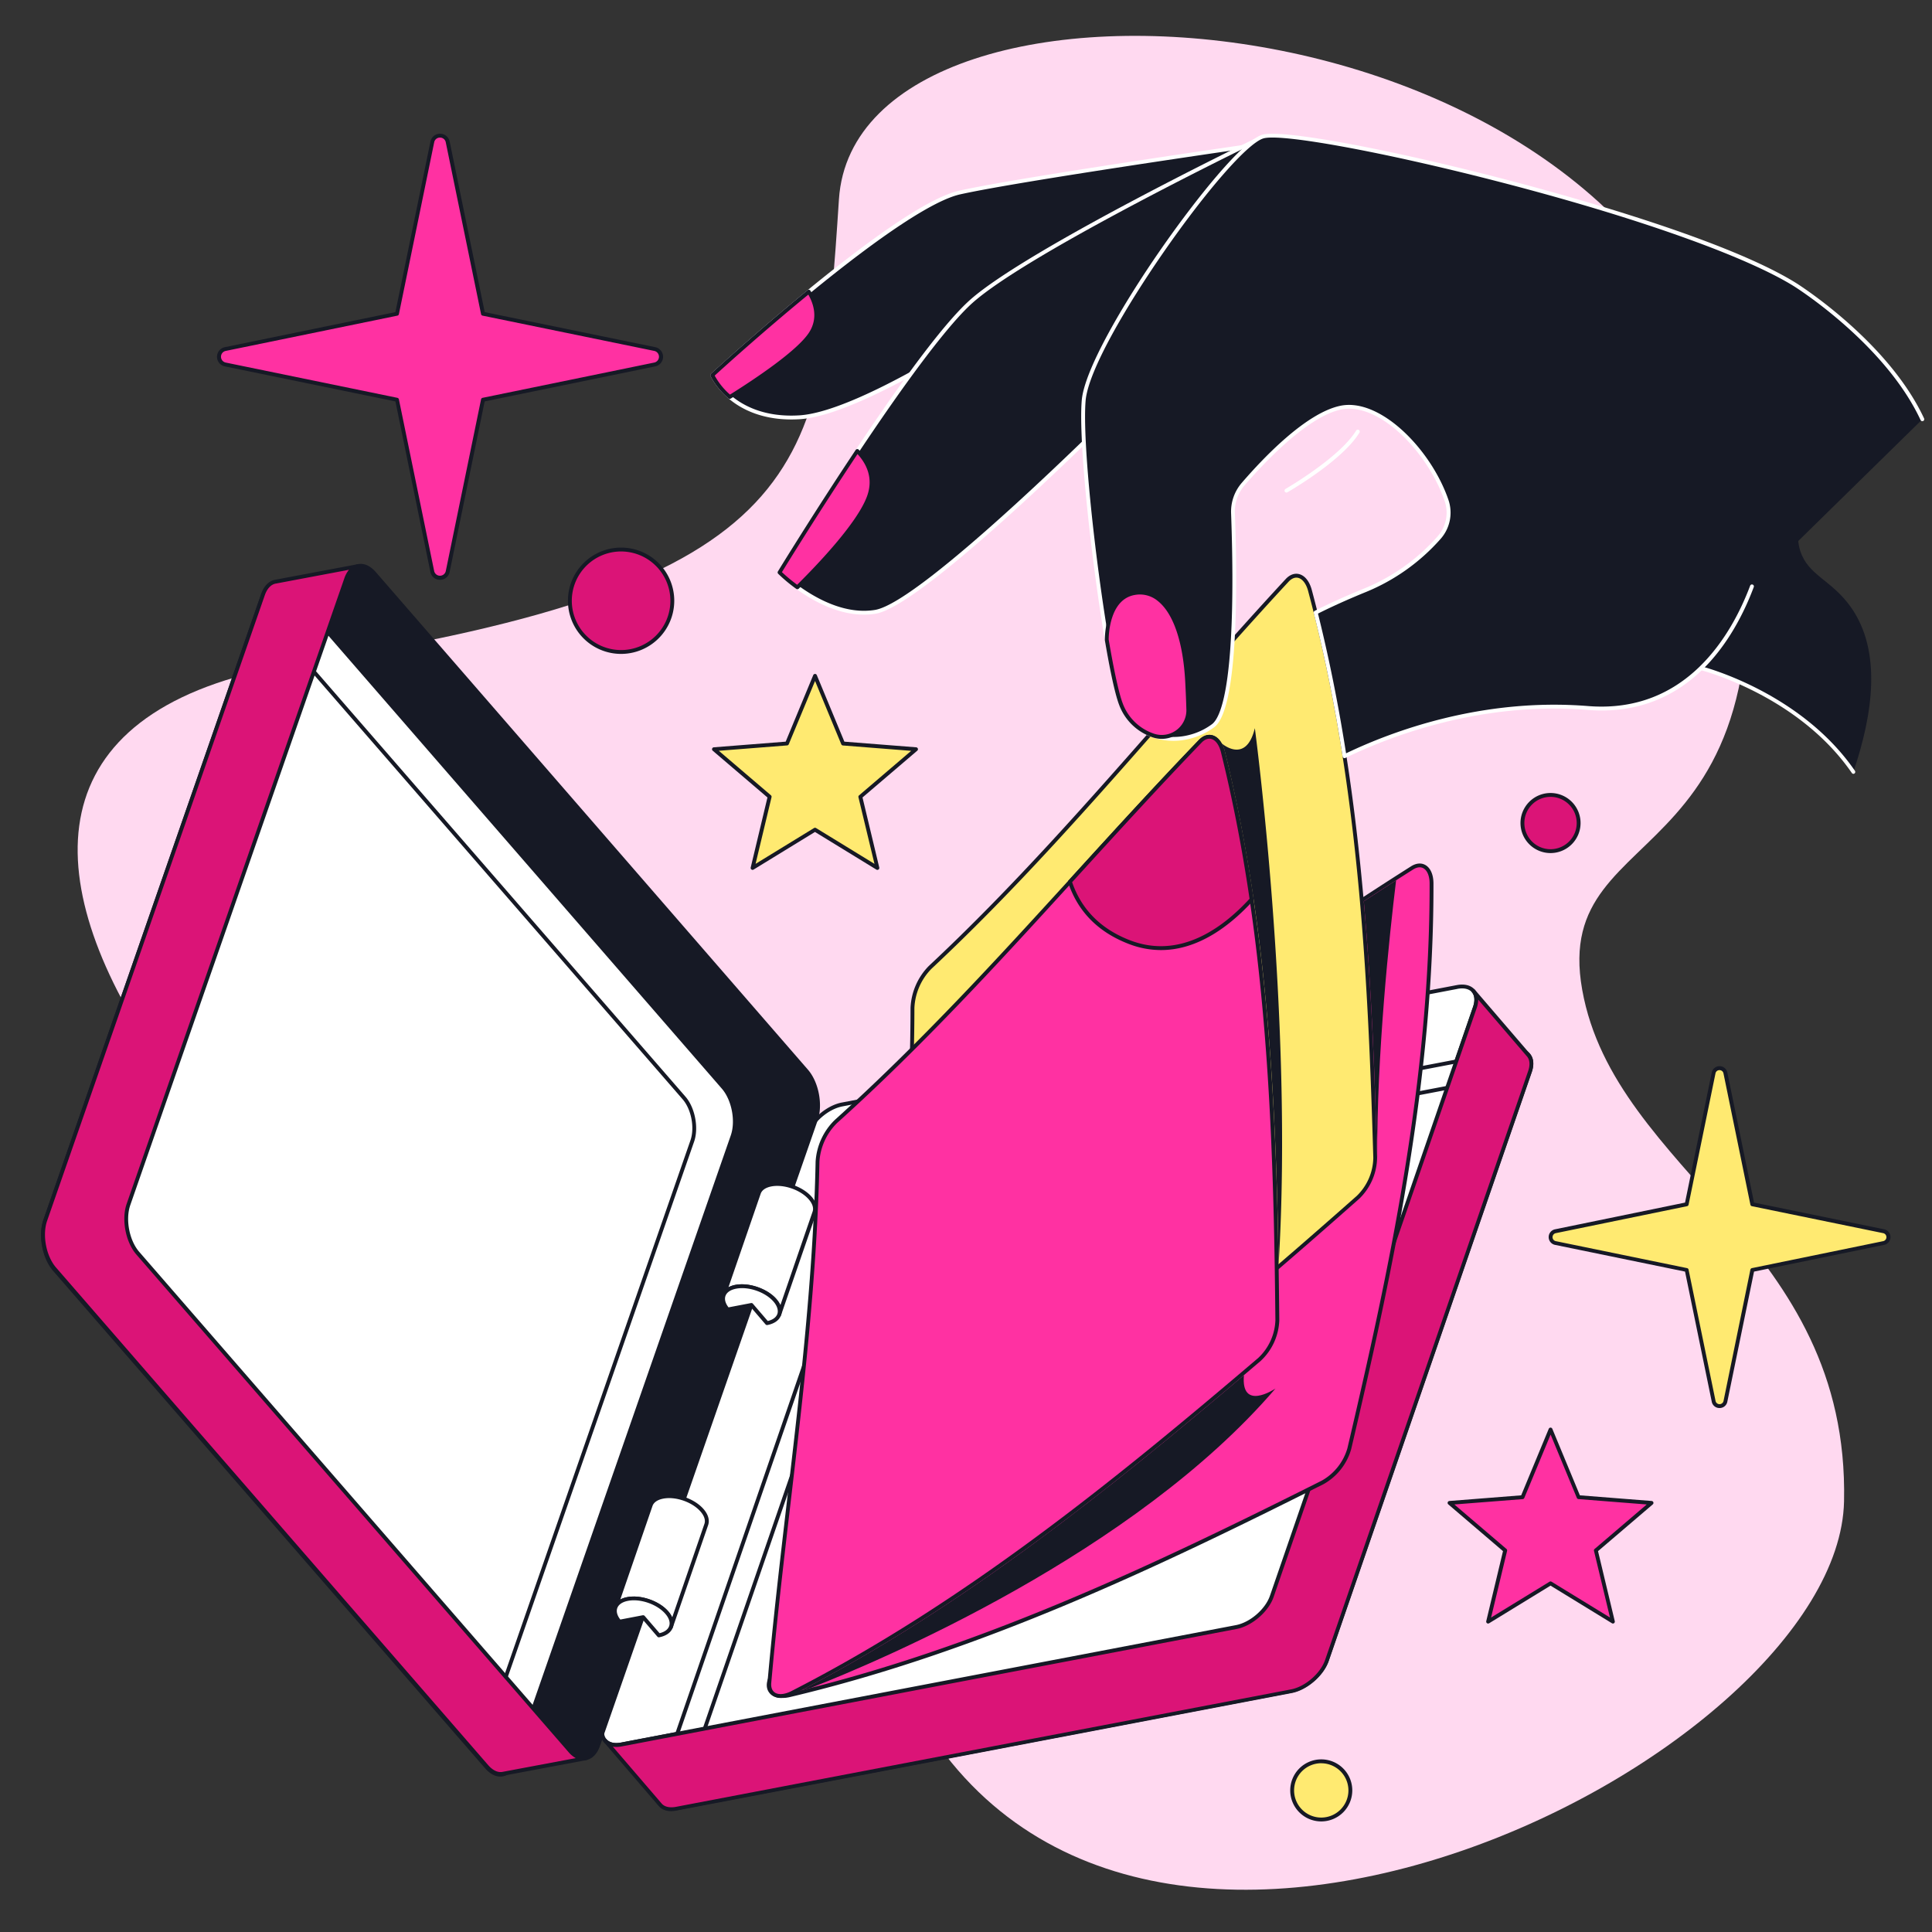
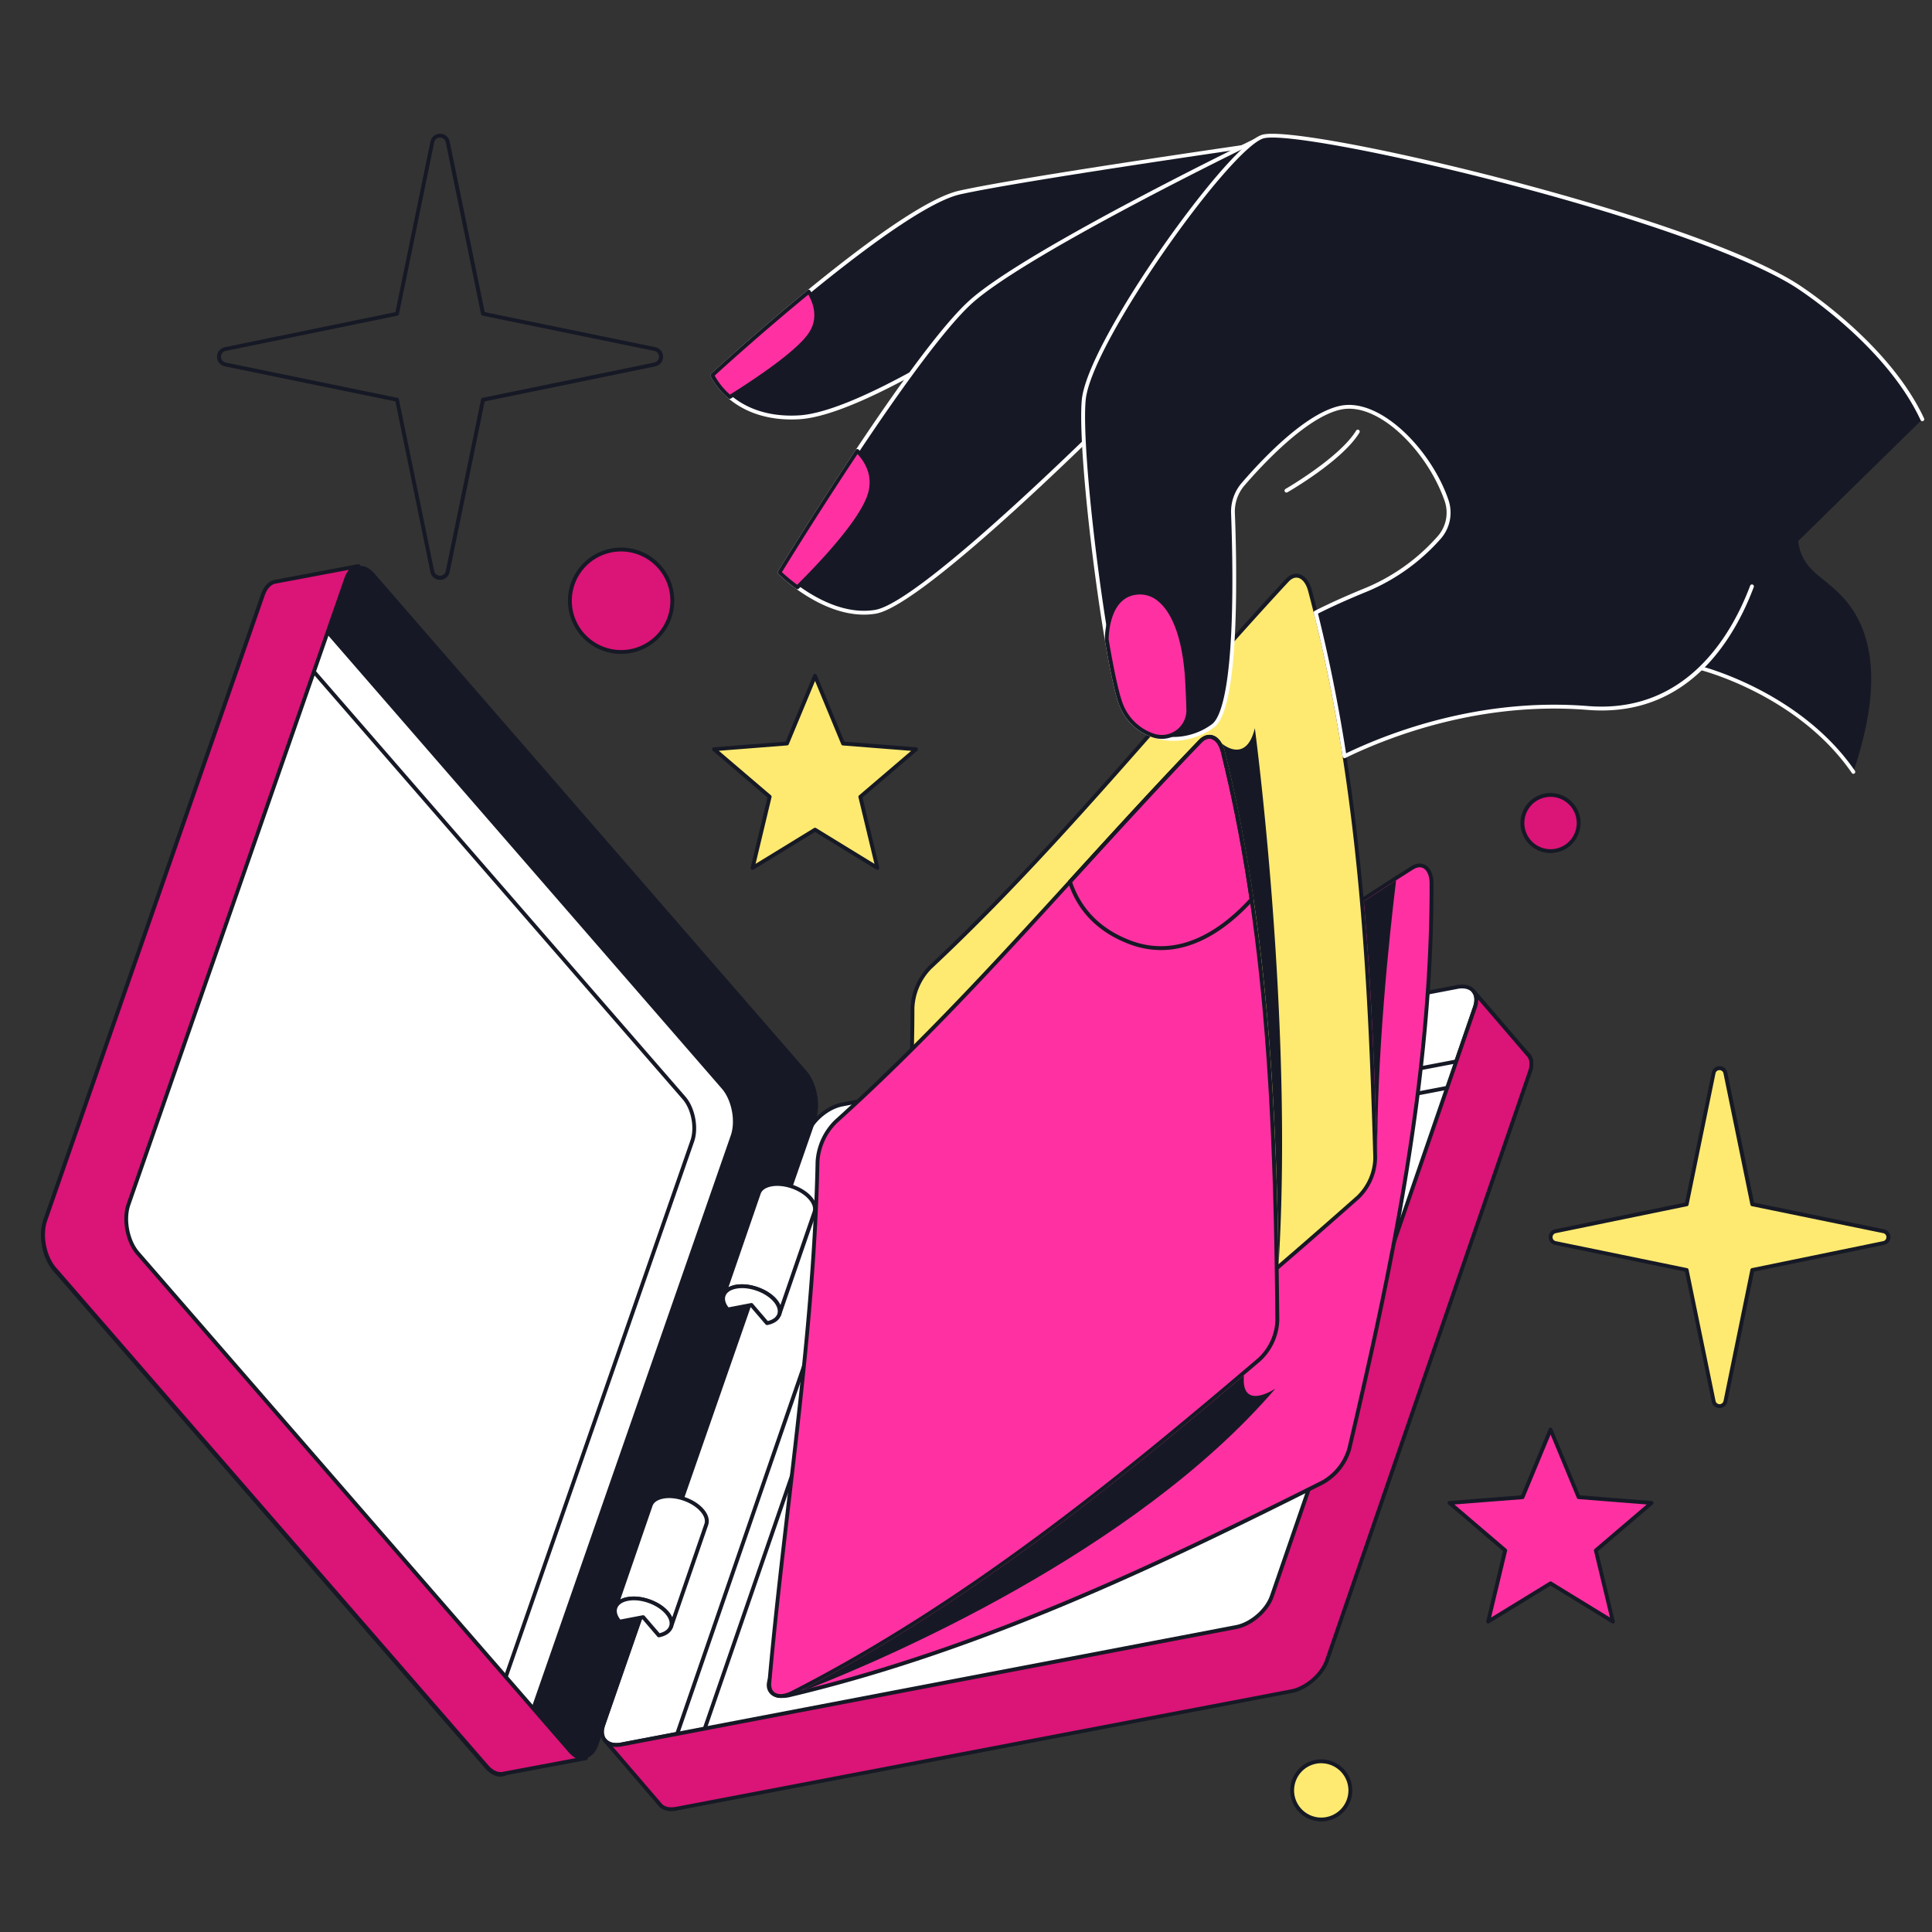
<svg xmlns="http://www.w3.org/2000/svg" viewBox="0 0 1500 1500">
  <rect x="0" y="0" width="1500" height="1500" fill="#333333" stroke="none" />
  <defs>
    <style>.cls-1{fill:#ffd9f0;}.cls-2{fill:#161925;}.cls-3{fill:#fff;}.cls-4{fill:#db1477;}.cls-5{isolation:isolate;}.cls-6{fill:#ff31a2;}.cls-7{fill:#ffea71;}</style>
  </defs>
  <title>3pics</title>
  <g data-name="Слой 5" id="Слой_5">
-     <path d="M1228.41,768.41c-25.41-142.36,180-77.88,116.47-429.36S665.12-54.88,651.35,154.76,631.24,453.35,233.71,514.82,195,1010.29,579.37,1188.6l123.88,124.61c166.47,332.35,724.22,52.85,728.46-147.57S1253.82,910.76,1228.41,768.41Z" class="cls-1" />
-   </g>
+     </g>
  <g data-name="Слой 3" id="Слой_3">
    <path d="M1446.92,300c-4.94-1.13-33.88-7.51-33.88-7.51s-14.12-4.07-73.42,7.51-44.47,34.3-44.47,34.3l-57.88,86.82c-32.47,48.71-41.65,42.36-42.35,44.47s125.78,53.19,125.78,53.19,75.72,18.76,118.26,80.49c15.3-45.14,22.16-93.85-2-127.95-14.89-21.05-33-24.44-39.18-43.41-6.93-21.44,3.76-55.74,69.57-113.37C1459.73,306.61,1452.72,301.35,1446.92,300Z" class="cls-2" />
    <path d="M1439,600.8a1.48,1.48,0,0,1-1.23-.65c-41.71-60.53-116.64-79.69-117.39-79.88l-.2-.07c-.32-.12-32-12.92-63.17-25.8-18.32-7.57-32.88-13.69-43.29-18.19-20.86-9-20.73-9.42-20.18-11.06.38-1.15,1.41-1.42,2.32-1.67,9.22-2.45,22.74-17,40.2-43.16l57.38-86.07a14.69,14.69,0,0,1-.16-12.18c4.44-10.5,20-18.41,46.1-23.52,59-11.51,73.52-7.64,74.11-7.47.2,0,28.91,6.37,33.8,7.48,5.16,1.18,19.5,13.47,21.12,14.87a1.5,1.5,0,0,1-2,2.27c-6.13-5.29-16.47-13.45-19.83-14.21-4.87-1.11-33.58-7.44-33.87-7.5s-15-3.78-72.8,7.51c-31.28,6.11-41.14,15.19-43.91,21.74a11.55,11.55,0,0,0,.41,10.27,1.5,1.5,0,0,1,0,1.65L1238.52,422c-23.89,35.83-35.47,42.25-40.37,43.93,12.87,6.5,78.44,33.46,123,51.46,3.29.86,77.4,20.66,119,81.07a1.5,1.5,0,0,1-.39,2.09A1.47,1.47,0,0,1,1439,600.8Z" class="cls-3" />
    <path d="M994.86,220.68,792.22,237.94S672.44,321,620.46,324c-26.53,1.53-43.54-7-53.83-15.77-9.88-8.39-13.58-17-13.58-17s34.19-31.45,74.94-64.81c42.35-34.67,91.79-71.4,117.26-77,50-11.07,239-38.13,239-38.13Z" class="cls-2" />
    <path d="M614.44,325.67c-24.26,0-39.81-8.69-48.78-16.31-10-8.52-13.83-17.13-14-17.49a1.5,1.5,0,0,1,.36-1.7c.35-.32,34.69-31.87,75-64.87C684,178.69,723.63,152.67,744.93,148c49.45-11,237.2-37.88,239.09-38.15a1.48,1.48,0,0,1,1.7,1.34l10.63,109.39a1.48,1.48,0,0,1-.34,1.1,1.45,1.45,0,0,1-1,.53L792.75,239.4c-8.35,5.77-121.25,83.16-172.2,86.09Q617.4,325.67,614.44,325.67Zm-59.55-34.05a53.79,53.79,0,0,0,12.71,15.46c9.28,7.88,26,17,52.77,15.41,51-2.93,169.8-85,171-85.78a1.5,1.5,0,0,1,.73-.26l201.13-17.14L982.89,113c-18.24,2.62-190.37,27.48-237.32,37.88C725,155.43,684.71,182,628.94,227.62,592.16,257.73,560.36,286.63,554.89,291.62Z" class="cls-3" />
    <path d="M974.26,109.35,869.42,316.16S717.5,468.78,679.63,475c-23.5,3.86-46.5-8.84-60.57-19a122.69,122.69,0,0,1-13.87-11.53s27.53-45.07,60.37-94.29c31.07-46.58,66.88-96.87,88.6-116.19C798.85,194.21,974.26,109.35,974.26,109.35Z" class="cls-2" />
    <path d="M670.75,477.2c-20.31,0-39.42-10.5-52.57-20a121.11,121.11,0,0,1-14-11.68,1.5,1.5,0,0,1-.22-1.84c.28-.45,27.92-45.66,60.4-94.34C705.06,288.21,735,249,753.16,232.83c44.34-39.42,218.69-124,220.45-124.83a1.5,1.5,0,0,1,2,2L870.76,316.84a1.49,1.49,0,0,1-.28.38c-6.21,6.24-152.69,153-190.61,159.25A56.34,56.34,0,0,1,670.75,477.2Zm-63.65-33a128.88,128.88,0,0,0,12.84,10.55c14.65,10.61,36.85,22.48,59.45,18.77,36.41-6,183-152.41,188.8-158.24L970.9,112.66c-26.44,12.94-175.47,86.6-215.74,122.41C737.4,250.87,706.85,291,666.81,351,637.07,395.54,611.39,437.2,607.1,444.19Z" class="cls-3" />
    <path d="M1131.19,766.32c11.44-2.18,17.66,4.93,13.88,15.89L987.4,1239.45c-3.78,11-16.12,21.61-27.57,23.8l-477.38,91.17c-11.45,2.19-17.66-4.92-13.88-15.88L626.23,881.3c3.78-11,16.13-21.62,27.57-23.81Z" class="cls-3" />
    <path d="M478.48,1356.32c-4.17,0-7.59-1.35-9.84-4-3-3.42-3.49-8.5-1.49-14.31L624.81,880.81c3.93-11.39,16.81-22.52,28.71-24.79l477.38-91.17c6.11-1.17,11.11.09,14.09,3.53s3.5,8.51,1.49,14.32L988.82,1239.94c-3.93,11.39-16.81,22.51-28.7,24.78L482.73,1355.9A23.07,23.07,0,0,1,478.48,1356.32Zm653-588.53L654.08,859c-11,2.09-22.81,12.33-26.43,22.82L470,1339c-1.63,4.75-1.31,8.79.93,11.37s6.25,3.5,11.26,2.55l477.38-91.17c11-2.1,22.82-12.33,26.43-22.82l157.67-457.24c1.64-4.75,1.31-8.79-.92-11.37s-6.25-3.51-11.26-2.56Z" class="cls-2" />
    <path d="M1173.94,815.83c11.45-2.18,17.66,4.93,13.88,15.9L1030.16,1289c-3.78,11-16.12,21.62-27.57,23.8l-477.38,91.17c-11.45,2.19-17.67-4.92-13.89-15.88L669,930.81c3.78-11,16.12-21.62,27.57-23.8Z" class="cls-3" />
    <path d="M521.23,1405.83c-4.17,0-7.58-1.35-9.84-4-3-3.42-3.49-8.5-1.49-14.31L667.57,930.32c3.93-11.39,16.81-22.52,28.71-24.79l477.38-91.17c6.1-1.17,11.11.09,14.09,3.53s3.49,8.51,1.49,14.32l-157.66,457.24c-3.93,11.39-16.81,22.51-28.71,24.78l-477.38,91.18A23.09,23.09,0,0,1,521.23,1405.83Zm653-588.52L696.84,908.48c-11,2.09-22.82,12.33-26.44,22.82L512.74,1388.54c-1.64,4.75-1.31,8.79.92,11.37s6.25,3.51,11.26,2.55l477.39-91.17c11-2.09,22.81-12.33,26.43-22.82L1186.4,831.24c1.64-4.76,1.32-8.8-.92-11.38s-6.25-3.51-11.26-2.55Z" class="cls-2" />
    <path d="M1147.19,840.08c10.5-2,16.21,4.53,12.74,14.58l-144.66,419.53c-3.47,10.06-14.8,19.84-25.3,21.84l-438,83.65c-10.5,2-16.2-4.51-12.73-14.57L683.88,945.58c3.47-10.06,14.79-19.84,25.3-21.84Z" class="cls-3" />
    <path d="M548.31,1381.55c-3.86,0-7-1.26-9.12-3.67-2.75-3.18-3.24-7.89-1.39-13.26L682.46,945.09c3.62-10.49,15.48-20.74,26.43-22.83l438-83.65c5.64-1.08,10.28.09,13,3.28s3.24,7.89,1.39,13.26l-144.67,419.53c-3.61,10.49-15.47,20.73-26.43,22.82l-438,83.66A21.25,21.25,0,0,1,548.31,1381.55Zm598.88-541.47.28,1.48-438,83.65c-10,1.91-20.86,11.27-24.16,20.86L540.63,1365.6c-1.48,4.32-1.19,8,.83,10.31s5.66,3.17,10.21,2.3l438-83.65c10-1.91,20.85-11.27,24.16-20.85l144.66-419.54c1.49-4.32,1.2-8-.82-10.31s-5.67-3.17-10.22-2.3Z" class="cls-2" />
    <path d="M1145.07,782.21,987.4,1239.45c-3.78,11-16.12,21.61-27.57,23.8l-477.38,91.17c-5.76,1.1-10.2-.15-12.7-3.07l42.8,49.85c2.5,2.92,6.94,4.17,12.7,3.07l477.39-91.17c11.44-2.19,23.78-12.84,27.56-23.8l157.67-457.24c1.88-5.44,1.29-9.94-1.18-12.82l-42.81-49.85C1146.35,772.27,1146.94,776.77,1145.07,782.21Z" class="cls-4" />
    <path d="M521.28,1406.17c-4.19,0-7.61-1.36-9.87-4l-42.79-49.84h0a1.5,1.5,0,0,1,2.28-2h0c2.25,2.62,6.25,3.54,11.28,2.58l477.38-91.17c11-2.1,22.82-12.33,26.43-22.82l157.67-457.24c1.63-4.74,1.31-8.77-.9-11.35a1.5,1.5,0,1,1,2.27-2h0l0,0,42.78,49.83c2.94,3.42,3.46,8.49,1.47,14.28l-157.67,457.24c-3.93,11.39-16.8,22.51-28.7,24.78l-477.39,91.18A23,23,0,0,1,521.28,1406.17Zm-45.46-50.05,37.87,44.11c2.25,2.62,6.25,3.53,11.28,2.57l477.39-91.17c10.95-2.1,22.81-12.33,26.43-22.82l157.66-457.23c1.64-4.75,1.31-8.78-.9-11.36l-37.87-44.11a20.17,20.17,0,0,1-1.2,6.59l-1.41-.49,1.41.49L988.82,1239.94c-3.93,11.39-16.81,22.51-28.7,24.78L482.73,1355.9A20.37,20.37,0,0,1,475.82,1356.12Z" class="cls-2" />
    <path d="M268.75,449.51c4.05-11.64,13.87-13.57,21.91-4.31L626.19,831.52c8,9.27,11.28,26.22,7.23,37.86L464.42,1355c-4.05,11.65-13.86,13.58-21.9,4.32L107,973c-8-9.26-11.28-26.21-7.23-37.85Z" class="cls-2" />
-     <path d="M453.14,1366.68c-4,0-8.13-2.21-11.76-6.38L105.86,974c-8.35-9.6-11.72-27.25-7.52-39.33L267.34,449c2.15-6.18,5.92-10.08,10.62-11s9.59,1.29,13.83,6.18L627.32,830.54c8.34,9.61,11.72,27.25,7.51,39.33l-169,485.63c-2.15,6.18-5.93,10.08-10.63,11A10.3,10.3,0,0,1,453.14,1366.68ZM280,440.84a8.26,8.26,0,0,0-1.49.14c-3.61.7-6.58,3.9-8.36,9l-169,485.63c-3.88,11.17-.77,27.49,7,36.38l335.53,386.32c3.51,4.05,7.41,5.9,11,5.21s6.58-3.9,8.36-9L632,868.88c3.89-11.17.77-27.49-7-36.37L289.53,446.18C286.5,442.7,283.17,440.84,280,440.84Zm-11.27,8.67h0Z" class="cls-2" />
    <path d="M204.05,462.17c4-11.64,13.86-13.57,21.91-4.32L561.48,844.18c8,9.27,11.28,26.21,7.23,37.85l-169,485.63c-4.05,11.65-13.86,13.58-21.9,4.31L42.29,985.65c-8-9.26-11.29-26.21-7.23-37.86Z" class="cls-3" />
    <path d="M388.44,1379.34c-4,0-8.14-2.21-11.76-6.39L41.16,986.63c-8.35-9.61-11.72-27.25-7.52-39.33l169-485.63,1.41.5-1.41-.5c2.15-6.17,5.92-10.07,10.62-11s9.59,1.3,13.83,6.18L562.62,843.2c8.34,9.61,11.71,27.25,7.51,39.33l-169,485.62c-2.15,6.18-5.92,10.08-10.62,11A11.17,11.17,0,0,1,388.44,1379.34ZM215.32,453.5a7.45,7.45,0,0,0-1.49.14c-3.61.69-6.58,3.9-8.36,9l-169,485.63c-3.88,11.17-.77,27.49,7,36.37L379,1371c3.51,4,7.42,5.89,11,5.2s6.58-3.9,8.36-9l169-485.63c3.89-11.17.77-27.49-6.95-36.38L224.82,458.84C221.8,455.35,218.47,453.5,215.32,453.5Z" class="cls-2" />
    <path d="M215.51,515.17c3.57-10.28,12.24-12,19.34-3.81L531.1,852.46c7.1,8.18,9.95,23.15,6.38,33.42L388.27,1314.66c-3.58,10.28-12.24,12-19.34,3.81L72.68,977.37c-7.1-8.18-10-23.14-6.39-33.43Z" class="cls-3" />
    <path d="M378.31,1325.14c-3.61,0-7.28-2-10.52-5.69L71.54,978.35c-7.4-8.53-10.39-24.18-6.66-34.9L214.09,514.67c1.92-5.51,5.3-9,9.51-9.81s8.59,1.16,12.38,5.52l296.25,341.1c7.4,8.52,10.39,24.18,6.67,34.9L389.68,1315.15c-1.92,5.52-5.3,9-9.51,9.82A9.75,9.75,0,0,1,378.31,1325.14ZM216.92,515.66,67.71,944.44c-3.41,9.81-.68,24.14,6.1,31.94l296.25,341.1c3.06,3.52,6.45,5.14,9.54,4.54s5.7-3.39,7.25-7.85L536.06,885.39c3.42-9.81.68-24.14-6.1-31.95L233.71,512.34c-3.05-3.52-6.44-5.12-9.54-4.53s-5.69,3.39-7.25,7.85Z" class="cls-2" />
    <path d="M213.71,451.65c-4,.75-7.49,4.15-9.53,10l-169,485.63c-4.05,11.65-.81,28.59,7.23,37.85l335.53,386.33c4,4.6,8.43,6.44,12.38,5.7L454.89,1365c-3.95.74-8.38-1.1-12.37-5.7L107,973c-8-9.26-11.28-26.21-7.23-37.85l169-485.63c2-5.86,5.54-9.26,9.54-10Z" class="cls-4" />
    <path d="M388.57,1378.82c-4,0-8.14-2.21-11.76-6.38L41.28,986.12c-8.34-9.61-11.71-27.26-7.51-39.33l169-485.63c2.16-6.2,6-10.1,10.67-11L278,438h0a1.5,1.5,0,1,1,.55,3c-3.62.68-6.6,3.88-8.39,9l-169,485.63c-3.88,11.17-.77,27.49,7,36.38l335.53,386.32c3.5,4,7.39,5.88,11,5.21a1.5,1.5,0,0,1,.56,3l-64.58,12.14A10.55,10.55,0,0,1,388.57,1378.82ZM213.71,451.65l.28,1.47c-3.62.68-6.6,3.89-8.39,9L36.6,947.77c-3.89,11.17-.77,27.49,6.95,36.38l335.52,386.33c3.51,4,7.4,5.88,11,5.21L447,1365a20.91,20.91,0,0,1-5.6-4.68L105.86,974c-8.35-9.61-11.72-27.26-7.52-39.34L267.34,449a21.07,21.07,0,0,1,3.58-6.61L214,453.12Z" class="cls-2" />
    <g class="cls-5">
      <path d="M514.64,1162.1c-5.1,1-8.35,3.46-9.46,6.68l-27.36,79.36c1.11-3.22,4.35-5.7,9.45-6.67,10.14-1.94,23.79,2.81,30.48,10.6,3.32,3.87,4.31,7.77,3.21,11l27.37-79.37c1.09-3.18.11-7.07-3.21-11C538.43,1164.91,524.78,1160.16,514.64,1162.1Z" class="cls-3" />
      <path d="M521,1264.52a1.67,1.67,0,0,1-.49-.08,1.51,1.51,0,0,1-.93-1.91c1-2.79-.08-6.16-2.93-9.48-6.37-7.42-19.41-12-29.06-10.11-4.38.84-7.34,2.86-8.32,5.69h0a1.5,1.5,0,1,1-2.83-1l27.37-79.37c1.34-3.89,5.1-6.62,10.59-7.66h0c10.59-2,24.9,2.95,31.89,11.1,3.58,4.16,4.82,8.57,3.5,12.41l-27.37,79.36h0A1.51,1.51,0,0,1,521,1264.52Zm-29-25c9.74,0,21,4.64,26.9,11.56a18.49,18.49,0,0,1,3,4.66l25-72.6c1-2.79-.08-6.16-2.93-9.48-6.37-7.42-19.4-12-29.06-10.11h0c-4.39.84-7.34,2.86-8.32,5.7l-25,72.59A18.79,18.79,0,0,1,487,1240,27.19,27.19,0,0,1,492,1239.54Z" class="cls-2" />
      <path d="M487.27,1241.47c10.14-1.94,23.79,2.81,30.48,10.6s3.9,15.69-6.24,17.62l-12.12-14.11L481,1259.09C474.34,1251.29,477.14,1243.4,487.27,1241.47Z" class="cls-3" />
      <path d="M511.51,1271.19a1.49,1.49,0,0,1-1.14-.52l-11.55-13.46-17.51,3.35a1.5,1.5,0,0,1-1.42-.5c-3.59-4.17-4.82-8.59-3.48-12.44S481.52,1241,487,1240h0c10.6-2,24.9,3,31.9,11.11,3.59,4.17,4.82,8.6,3.48,12.45s-5.11,6.57-10.58,7.62A1.32,1.32,0,0,1,511.51,1271.19Zm-12.12-17.11a1.53,1.53,0,0,1,1.14.52L512.07,1268c3.91-.92,6.54-2.85,7.46-5.48,1-2.8-.06-6.18-2.92-9.51-6.37-7.42-19.4-12-29.06-10.11-4.37.84-7.32,2.85-8.31,5.67-.91,2.61-.07,5.72,2.38,8.84l17.49-3.34A1.33,1.33,0,0,1,499.39,1254.08Z" class="cls-2" />
    </g>
    <g class="cls-5">
      <path d="M598.65,919.69c-5.1,1-8.35,3.45-9.46,6.67l-27.36,79.37c1.11-3.22,4.35-5.7,9.45-6.68,10.14-1.93,23.79,2.82,30.48,10.61,3.32,3.87,4.31,7.77,3.21,11l27.37-79.37c1.09-3.18.11-7.08-3.21-11C622.44,922.5,608.79,917.75,598.65,919.69Z" class="cls-3" />
      <path d="M605,1022.11a1.41,1.41,0,0,1-.49-.09,1.5,1.5,0,0,1-.93-1.9h0c1-2.79-.08-6.16-2.93-9.48-6.37-7.42-19.4-12-29.06-10.11-4.38.83-7.34,2.86-8.32,5.69a1.5,1.5,0,1,1-2.83-1h0l27.37-79.36c1.34-3.89,5.1-6.61,10.59-7.66h0c10.59-2,24.9,3,31.89,11.1,3.58,4.17,4.82,8.58,3.5,12.42l-27.37,79.36h0A1.51,1.51,0,0,1,605,1022.11Zm-29-25c9.73,0,21,4.63,26.89,11.55a18.66,18.66,0,0,1,3,4.66l25-72.59c1-2.79-.08-6.16-2.93-9.48-6.37-7.42-19.41-11.95-29.06-10.11h0c-4.39.84-7.34,2.86-8.32,5.69l-25,72.59a18.49,18.49,0,0,1,5.42-1.86A26.38,26.38,0,0,1,576,997.13Z" class="cls-2" />
      <path d="M571.28,999.05c10.14-1.93,23.79,2.82,30.48,10.61s3.9,15.68-6.24,17.62l-12.12-14.12L565,1016.67C558.35,1008.88,561.15,1001,571.28,999.05Z" class="cls-3" />
      <path d="M595.52,1028.78a1.53,1.53,0,0,1-1.14-.52l-11.55-13.46-17.51,3.34a1.49,1.49,0,0,1-1.42-.49c-3.59-4.18-4.82-8.6-3.48-12.45s5.11-6.58,10.58-7.62h0c10.59-2,24.9,3,31.9,11.1,3.59,4.18,4.82,8.6,3.48,12.45s-5.11,6.58-10.58,7.62A1.33,1.33,0,0,1,595.52,1028.78Zm-12.12-17.12a1.5,1.5,0,0,1,1.14.53l11.54,13.44c3.91-.92,6.54-2.85,7.46-5.49s-.06-6.17-2.92-9.5c-6.37-7.42-19.4-12-29.06-10.11-4.37.83-7.32,2.84-8.31,5.66-.91,2.61-.06,5.73,2.38,8.84l17.49-3.34A1.33,1.33,0,0,1,583.4,1011.66Z" class="cls-2" />
    </g>
    <path d="M1096.29,673.83c8.11-5.1,15,.29,15.12,11.84.37,149.42-29.9,294.29-63.84,439.06a43.88,43.88,0,0,1-20.75,26.22c-133.53,67-268,130.63-414.1,165.19-11.31,2.6-18.22-2.81-15.17-11.84C641.3,1176,695.16,1051.36,730.09,920.12a47.79,47.79,0,0,1,21.29-26.83C871.76,828.67,981.06,746.76,1096.29,673.83Z" class="cls-6" />
    <path d="M607.35,1318.29c-4.15,0-7.54-1.24-9.69-3.62-2.44-2.69-3-6.55-1.53-10.85,15.29-44.85,32.09-90,48.33-133.62,30.22-81.19,61.48-165.14,84.18-250.46a49.5,49.5,0,0,1,22-27.75C829.58,849.61,905,799,978,750c38.29-25.71,77.88-52.3,117.54-77.4h0c3.9-2.45,7.81-2.83,11-1.07,4,2.19,6.34,7.36,6.4,14.17.38,152.46-31.35,300.67-63.88,439.41a45.34,45.34,0,0,1-21.48,27.19c-128.33,64.41-266,130.21-414.48,165.34A25.9,25.9,0,0,1,607.35,1318.29ZM1097.1,675.1c-39.63,25.07-79.2,51.65-117.47,77.35-73,49-148.5,99.73-227.54,142.16a46.37,46.37,0,0,0-20.57,25.95c-22.72,85.41-54,169.43-84.25,250.69-16.23,43.62-33,88.72-48.3,133.53-1.11,3.27-.79,6,.91,7.88,2.3,2.54,7,3.29,12.51,2,148.16-35,285.64-100.77,413.76-165.07a42.26,42.26,0,0,0,20-25.28c32.48-138.51,64.17-286.53,63.79-438.65-.05-5.61-1.86-9.93-4.84-11.56-2.25-1.23-5-.89-8,1Z" class="cls-2" />
    <path d="M1017,458.19c9.07,33.89,16.44,68,22.47,102.24,19.64,111.56,25,224.8,28.26,338.52a43.79,43.79,0,0,1-13.34,30.66c-111.92,99-225.59,194.91-358,265.74-10.26,5.4-18.33,1.94-17.69-7.57,9.43-135.23,29.58-269.49,29.73-405.3a47.82,47.82,0,0,1,13.71-31.4c67-62.59,127.14-131.44,187.47-200.17,29.6-33.7,59.22-67.39,89.73-100.29C1005.88,443.61,1013.94,447.05,1017,458.19Z" class="cls-7" />
    <path d="M687.4,1199.41a10.76,10.76,0,0,1-5.93-1.62c-3.05-2-4.56-5.57-4.26-10.11,3.3-47.26,8-95.18,12.5-141.52,8.42-86.23,17.13-175.39,17.23-263.68A49.47,49.47,0,0,1,721.09,750c65.46-61.17,125.39-129.45,183.35-195.48l4-4.62c27.33-31.11,58.29-66.39,89.76-100.32,3.13-3.37,6.82-4.74,10.38-3.86,4.43,1.09,8,5.48,9.82,12.05h0c8.7,32.51,16.27,66.95,22.5,102.37,20.47,116.29,25.33,235.83,28.28,338.74a45.24,45.24,0,0,1-13.81,31.78c-107.53,95.12-223.73,194-358.31,266A21.26,21.26,0,0,1,687.4,1199.41Zm319.11-750.93c-2,0-4.12,1.07-6.06,3.16-31.44,33.9-62.39,69.16-89.7,100.26l-4.06,4.62c-58,66.08-118,134.42-183.52,195.66a46.33,46.33,0,0,0-13.23,30.36c-.1,88.38-8.81,177.61-17.24,263.91-4.53,46.32-9.2,94.22-12.49,141.44-.23,3.44.77,6,2.89,7.38,2.87,1.86,7.58,1.4,12.61-1.25C830,1122.18,946,1023.45,1053.4,928.48a42.15,42.15,0,0,0,12.83-29.54c-3-102.75-7.8-222.16-28.24-338.25-6.21-35.33-13.76-69.68-22.44-102.11-1.48-5.41-4.34-9.12-7.64-9.93A6,6,0,0,0,1006.51,448.48Z" class="cls-2" />
    <path d="M1360.16,455.34c-15.44,41-51.14,100.46-127.36,94.33C1148,542.84,1076,571.49,1043.89,587.1q-2.09-13.33-4.42-26.66c-5-28.41-10.91-56.7-18-84.86,10.67-5.4,23.45-11.24,38.77-17.49a154.5,154.5,0,0,0,57-40.6,29.15,29.15,0,0,0,5.85-28.95c-12.9-37.56-51.61-78.71-82.5-72-26.52,5.8-60,41.4-75.39,59.28a32.74,32.74,0,0,0-7.92,22.68c.43,11,1,28.39,1,47.79,0,16.31-.23,34.08-1.2,50.78-1.79,30.61-5.87,57.65-14.39,65.62a10.25,10.25,0,0,1-1,.81,52.15,52.15,0,0,1-19,8.75,48.93,48.93,0,0,1-29.94-2.23,40.59,40.59,0,0,1-22.5-23.31c-3.14-8.16-7.07-26.61-11-50h0c-10.22-60.4-20.59-153.53-17.93-185.75C845,266.36,953.09,115.1,980.14,106.13s325.53,60,413.61,114.92c0,0,70.47,43.78,98.76,104.51" class="cls-2" />
    <path d="M1043.89,588.6a1.5,1.5,0,0,1-.69-.17,1.48,1.48,0,0,1-.79-1.1c-1.43-9.15-2.92-18.11-4.42-26.63-5.16-29.32-11.2-57.84-18-84.76a1.51,1.51,0,0,1,.78-1.7c11.35-5.74,24.44-11.65,38.88-17.54a153.08,153.08,0,0,0,56.44-40.21,27.68,27.68,0,0,0,5.55-27.46c-13.09-38.13-51.23-77.44-80.76-71-26.58,5.81-61,43.05-74.57,58.79a31.13,31.13,0,0,0-7.56,21.64c.44,11.21,1,28.61,1,47.84.06,19-.35,36.13-1.2,50.88-2.17,37-7.17,59.42-14.87,66.63a10.48,10.48,0,0,1-1.14.94,53.33,53.33,0,0,1-19.55,9,50.61,50.61,0,0,1-30.86-2.31A41.89,41.89,0,0,1,868.9,547.3c-3.83-10-8.15-32.83-11.1-50.25,0,0,0-.05,0-.07-10.58-62.58-20.55-154.36-17.94-186.06,2-24,32.76-76,60.9-116.58,28.43-41,63.85-84.64,78.92-89.63,13.76-4.57,93.19,9.82,184.76,33.47,50.94,13.16,175.32,47.44,230.11,81.6.71.44,71.18,44.71,99.33,105.15a1.5,1.5,0,0,1-2.72,1.26c-27.78-59.63-97.49-103.43-98.19-103.87-37.78-23.54-123.48-53.91-229.28-81.23-89.59-23.14-170-37.88-183.07-33.54-12.28,4.08-44.1,40.47-77.39,88.5-27.92,40.28-58.44,91.67-60.37,115.11-2.6,31.49,7.35,123,17.91,185.38,0,0,0,0,0,.07,4.13,24.41,8,42,10.93,49.61a39,39,0,0,0,21.68,22.47,47.56,47.56,0,0,0,29,2.15,50.27,50.27,0,0,0,18.48-8.5,8.46,8.46,0,0,0,.86-.71c4.88-4.56,11.26-19.49,13.9-64.6.86-14.68,1.26-31.74,1.2-50.69-.07-19.19-.6-36.55-1-47.73a34.15,34.15,0,0,1,8.28-23.72c17.1-19.83,49.73-54,76.21-59.77,31-6.78,70.74,33.64,84.24,72.93a30.7,30.7,0,0,1-6.15,30.44,156.23,156.23,0,0,1-57.54,41c-13.92,5.68-26.56,11.36-37.59,16.9,6.65,26.64,12.6,54.83,17.7,83.8,1.39,7.92,2.77,16.22,4.11,24.69,35.43-17,105.38-43.33,187.86-36.7,76.57,6.16,111.71-55.85,125.84-93.36a1.5,1.5,0,1,1,2.8,1.06c-7,18.74-19.94,45.29-41.26,65.4-24,22.59-53.43,32.64-87.62,29.9-83.21-6.71-153.59,20.48-188.13,37.28A1.55,1.55,0,0,1,1043.89,588.6Z" class="cls-3" />
    <path d="M998.82,382.41a1.5,1.5,0,0,1-.75-2.8c.42-.24,42.2-24.45,54.84-45.32a1.5,1.5,0,0,1,2.57,1.56c-13,21.53-54.17,45.36-55.91,46.36A1.43,1.43,0,0,1,998.82,382.41Z" class="cls-3" />
    <path d="M1462.43,956,1360.51,935l-20.93-101.92a4.68,4.68,0,0,0-9.16,0L1309.48,935,1207.57,956a4.67,4.67,0,0,0,0,9.15L1309.48,986,1330.42,1088a4.68,4.68,0,0,0,9.16,0L1360.51,986l101.92-20.94A4.67,4.67,0,0,0,1462.43,956Z" class="cls-7" />
    <path d="M1335,1093.19a6.05,6.05,0,0,1-6-4.93l-20.74-101-100.94-20.74a6.17,6.17,0,0,1,0-12.09l100.94-20.74,20.74-101a6.18,6.18,0,0,1,12.1,0l20.73,101,101,20.74h0a6.17,6.17,0,0,1,0,12.09l-101,20.74-20.73,101A6.05,6.05,0,0,1,1335,1093.19Zm0-262.33a3.08,3.08,0,0,0-3.11,2.54L1311,935.31a1.5,1.5,0,0,1-1.16,1.17l-101.92,20.94a3.17,3.17,0,0,0,0,6.21l101.92,20.94a1.5,1.5,0,0,1,1.16,1.17l20.94,101.91a3.17,3.17,0,0,0,6.22,0L1359,985.74a1.51,1.51,0,0,1,1.17-1.17l101.92-20.94a3.17,3.17,0,0,0,0-6.21l-101.92-20.94a1.51,1.51,0,0,1-1.17-1.17L1338.11,833.4A3.08,3.08,0,0,0,1335,830.86Z" class="cls-2" />
-     <path d="M508.4,271,375,243.61l-27.4-133.39a6.12,6.12,0,0,0-12,0l-27.4,133.39L174.85,271a6.12,6.12,0,0,0,0,12l133.38,27.4,27.4,133.38a6.12,6.12,0,0,0,12,0L375,310.39,508.4,283A6.12,6.12,0,0,0,508.4,271Z" class="cls-6" />
    <path d="M341.62,450.16h0a7.47,7.47,0,0,1-7.46-6.09L307,311.66l-132.41-27.2a7.61,7.61,0,0,1,0-14.92L307,242.33l27.2-132.41a7.62,7.62,0,0,1,14.93,0l27.2,132.41L508.7,269.54a7.61,7.61,0,0,1,0,14.92l-132.41,27.2-27.2,132.41A7.48,7.48,0,0,1,341.62,450.16Zm0-343.32a4.48,4.48,0,0,0-4.52,3.68L309.7,243.91a1.49,1.49,0,0,1-1.17,1.16l-133.38,27.4a4.62,4.62,0,0,0,0,9l133.38,27.4a1.5,1.5,0,0,1,1.17,1.17l27.4,133.38a4.62,4.62,0,0,0,9,0l27.4-133.38a1.5,1.5,0,0,1,1.16-1.17l133.39-27.4a4.62,4.62,0,0,0,0-9l-133.39-27.4a1.49,1.49,0,0,1-1.16-1.16l-27.4-133.39A4.48,4.48,0,0,0,341.62,106.84Z" class="cls-2" />
    <path d="M991.76,1025.08a43.85,43.85,0,0,1-13.91,30.4c-113.77,96.86-229.23,190.6-362.94,258.92-10.37,5.21-18.37,1.6-17.56-7.89,12-135,34.67-268.89,37.39-404.67A47.75,47.75,0,0,1,649,870.71c64.62-58.15,123.22-122,181.65-186.12,33.42-36.63,66.78-73.33,101.18-109.06,6.67-6.88,14.66-3.29,17.5,7.9,9.43,38.1,16.73,76.39,22.39,114.85C987.66,806.23,990.69,915.44,991.76,1025.08Z" class="cls-6" />
    <path d="M606.09,1318.29a10.86,10.86,0,0,1-6.17-1.73c-3-2-4.45-5.65-4.06-10.18,4.18-47.21,9.77-95,15.17-141.3,10.05-86,20.44-175,22.21-263.27A49.45,49.45,0,0,1,648,869.63c66.61-60,127.69-126.94,181.58-186l6.08-6.66c30.87-33.85,62.8-68.85,95.13-102.43,3.21-3.31,6.92-4.61,10.46-3.66,4.41,1.17,7.9,5.63,9.57,12.23,9.13,36.86,16.46,74.48,22.42,115,16.63,112.88,19,228,20,327v0a45.25,45.25,0,0,1-14.4,31.46c-109.32,93.08-227.38,189.72-363.27,259.16A21.54,21.54,0,0,1,606.09,1318.29ZM939,573.53c-2,0-4.06,1-6,3-32.3,33.55-64.21,68.54-95.08,102.37l-6.07,6.66C777.86,744.76,716.73,811.81,650,871.83a46.29,46.29,0,0,0-13.8,30.09c-1.77,88.36-12.17,177.4-22.23,263.51-5.4,46.24-11,94-15.17,141.21-.29,3.44.67,6,2.77,7.43,2.83,1.92,7.55,1.54,12.63-1,135.59-69.28,253.49-165.8,362.64-258.72a42.24,42.24,0,0,0,13.38-29.27c-1-98.92-3.39-213.89-20-326.57-5.95-40.43-13.27-78-22.37-114.71-1.37-5.42-4.15-9.19-7.43-10.06A5.62,5.62,0,0,0,939,573.53Z" class="cls-2" />
    <path d="M922.6,550.92a20.64,20.64,0,0,1-27.55,20c-.76-.28-1.51-.57-2.25-.88a40.59,40.59,0,0,1-22.5-23.31c-3.14-8.16-7.07-26.61-11-50h0c0-.73-.49-32.54,21.48-36.38,22.24-3.88,38.48,21.88,41,68.83C922.15,537.55,922.43,544.73,922.6,550.92Z" class="cls-6" />
    <path d="M902,573.65a22.23,22.23,0,0,1-7.44-1.29c-.77-.28-1.56-.59-2.32-.91A41.89,41.89,0,0,1,868.9,547.3c-3.83-10-8.15-32.83-11.1-50.25a2.11,2.11,0,0,1,0-.25c0-1.37-.21-33.86,22.72-37.87a24.56,24.56,0,0,1,20.29,5.29c12.79,10.18,20.75,33.25,22.42,64.94.41,7.81.71,15.12.89,21.72h0A22.15,22.15,0,0,1,902,573.65Zm-41.2-77c4.13,24.38,8,42,10.92,49.55a39,39,0,0,0,21.68,22.47c.72.3,1.45.58,2.18.84A19.13,19.13,0,0,0,921.1,551h0c-.18-6.57-.48-13.85-.89-21.64-1.62-30.82-9.18-53.11-21.29-62.76a21.72,21.72,0,0,0-17.9-4.67C861,465.4,860.76,494.39,860.78,496.67Z" class="cls-2" />
    <path d="M674.65,385.59c-7.72,21.56-40.12,55.14-55.59,70.37a122.69,122.69,0,0,1-13.87-11.53s27.53-45.07,60.37-94.29C673.12,357.74,680.31,369.77,674.65,385.59Z" class="cls-6" />
    <path d="M619.06,457.46a1.49,1.49,0,0,1-.88-.28,121.72,121.72,0,0,1-14-11.69,1.5,1.5,0,0,1-.22-1.84c.28-.45,27.92-45.66,60.4-94.34a1.48,1.48,0,0,1,1.1-.66,1.46,1.46,0,0,1,1.21.43c7.61,7.65,15.43,20.28,9.44,37h0c-7.62,21.3-38.33,53.58-55.95,70.93A1.52,1.52,0,0,1,619.06,457.46Zm-12-13.27A130.43,130.43,0,0,0,618.91,454c14.53-14.37,46.79-47.85,54.33-68.92,5.13-14.33-.92-25.42-7.47-32.55C636.48,396.51,611.34,437.28,607.1,444.19Zm67.55-58.6h0Z" class="cls-2" />
    <path d="M629.47,258.88c-9.2,14.39-42.07,36.36-62.84,49.34-9.88-8.39-13.58-17-13.58-17s34.19-31.45,74.94-64.81C633.09,234.74,637.19,246.81,629.47,258.88Z" class="cls-6" />
    <path d="M566.63,309.72a1.48,1.48,0,0,1-1-.36c-10-8.52-13.83-17.13-14-17.49a1.5,1.5,0,0,1,.36-1.7c.35-.32,34.69-31.87,75-64.87a1.52,1.52,0,0,1,1.2-.32,1.49,1.49,0,0,1,1,.69c5.19,8.44,9.67,21.19,1.46,34h0c-9,14.09-39.4,34.86-63.31,49.8A1.51,1.51,0,0,1,566.63,309.72Zm-11.74-18.1a53.54,53.54,0,0,0,11.88,14.74c19.5-12.22,52.41-34.17,61.44-48.29h0c6.9-10.8,3.72-21.67-.62-29.34C591.38,258.44,560.29,286.69,554.89,291.62Z" class="cls-2" />
    <polygon points="1203.83 1109.88 1225.58 1162.39 1282.24 1166.85 1239.02 1203.75 1252.29 1259.01 1203.83 1229.32 1155.38 1259.01 1168.65 1203.75 1125.43 1166.85 1182.09 1162.39 1203.83 1109.88" class="cls-6" />
    <path d="M1252.29,1260.51a1.46,1.46,0,0,1-.78-.22l-47.68-29.21-47.67,29.21a1.5,1.5,0,0,1-1.66-.06,1.52,1.52,0,0,1-.58-1.57l13-54.36L1124.46,1168a1.5,1.5,0,0,1,.85-2.64l55.74-4.39,21.4-51.65a1.5,1.5,0,0,1,2.77,0l21.4,51.65,55.73,4.39a1.5,1.5,0,0,1,.86,2.64l-42.51,36.31,13,54.36a1.52,1.52,0,0,1-.58,1.57A1.49,1.49,0,0,1,1252.29,1260.51Zm-123.13-92.45,40.46,34.55a1.49,1.49,0,0,1,.48,1.49l-12.42,51.74,45.37-27.8a1.53,1.53,0,0,1,1.57,0l45.37,27.8-12.43-51.74a1.51,1.51,0,0,1,.49-1.49l40.46-34.55-53-4.18a1.48,1.48,0,0,1-1.26-.92l-20.37-49.16L1183.47,1163a1.48,1.48,0,0,1-1.27.92Z" class="cls-2" />
    <polygon points="632.77 524.74 654.51 577.24 711.17 581.7 667.96 618.61 681.22 673.87 632.77 644.17 584.31 673.87 597.58 618.61 554.36 581.7 611.02 577.24 632.77 524.74" class="cls-7" />
    <path d="M584.31,675.37a1.51,1.51,0,0,1-1.46-1.85l13-54.37-42.51-36.31a1.51,1.51,0,0,1,.86-2.64L610,575.82l21.4-51.66a1.5,1.5,0,0,1,2.77,0l21.4,51.66,55.74,4.38a1.5,1.5,0,0,1,.85,2.64l-42.51,36.31,13,54.37a1.5,1.5,0,0,1-2.24,1.63l-47.67-29.22-47.68,29.22A1.56,1.56,0,0,1,584.31,675.37Zm-26.22-92.46,40.46,34.56A1.5,1.5,0,0,1,599,619L586.62,670.7,632,642.89a1.53,1.53,0,0,1,1.57,0l45.37,27.81L666.5,619a1.47,1.47,0,0,1,.48-1.49l40.46-34.56-53-4.17a1.49,1.49,0,0,1-1.27-.93l-20.36-49.15L612.4,577.81a1.49,1.49,0,0,1-1.26.93Z" class="cls-2" />
    <circle r="21.82" cy="639" cx="1203.83" class="cls-4" />
    <path d="M1203.83,662.32A23.32,23.32,0,1,1,1227.15,639,23.34,23.34,0,0,1,1203.83,662.32Zm0-43.64A20.32,20.32,0,1,0,1224.15,639,20.34,20.34,0,0,0,1203.83,618.68Z" class="cls-2" />
    <circle r="39.76" cy="466.43" cx="482.23" class="cls-4" />
    <path d="M482.23,507.69a41.27,41.27,0,1,1,41.26-41.26A41.31,41.31,0,0,1,482.23,507.69Zm0-79.53a38.27,38.27,0,1,0,38.26,38.27A38.32,38.32,0,0,0,482.23,428.16Z" class="cls-2" />
    <circle r="22.59" cy="1390.06" cx="1025.82" class="cls-7" />
    <path d="M1025.82,1414.15a24.09,24.09,0,1,1,24.09-24.09A24.11,24.11,0,0,1,1025.82,1414.15Zm0-45.18a21.09,21.09,0,1,0,21.09,21.09A21.11,21.11,0,0,0,1025.82,1369Z" class="cls-2" />
-     <path d="M971.76,698.28c-21.93,24.08-55.59,48.26-94.88,33.18C850,721.14,836.79,703,830.69,684.59c33.42-36.63,66.78-73.33,101.18-109.06,6.67-6.88,14.66-3.29,17.5,7.9C958.8,621.53,966.1,659.82,971.76,698.28Z" class="cls-4" />
    <path d="M901.4,737.63a69.42,69.42,0,0,1-25.06-4.77c-23.75-9.13-39.59-25.21-47.07-47.8a1.51,1.51,0,0,1,.31-1.48l6.08-6.66c30.87-33.85,62.8-68.85,95.13-102.43,3.21-3.31,6.92-4.61,10.46-3.66,4.41,1.17,7.9,5.63,9.57,12.23,9.13,36.86,16.46,74.48,22.42,115a1.49,1.49,0,0,1-.37,1.23C955.78,718.05,930.88,737.63,901.4,737.63Zm-69-52.68c7.3,21.26,22.44,36.43,45,45.11,38.52,14.78,71.62-9.24,92.75-32.27-5.93-40.16-13.21-77.45-22.26-114-1.37-5.42-4.15-9.19-7.43-10.06-2.48-.67-5.09.32-7.53,2.84-32.3,33.55-64.21,68.54-95.08,102.37Z" class="cls-2" />
  </g>
  <g data-name="Слой 4" id="Слой_4">
    <path d="M992.72,981.51c-1.41-88.45-5.23-186.76-19.47-283.45-6-40.53-13.3-78.14-22.42-115a23.94,23.94,0,0,0-2.28-5.88s18.85,16.62,25.71-11.84C974.26,565.34,1004.39,791,992.72,981.51Z" class="cls-2" />
    <path d="M990.25,1078.08c-109.78,128-306.76,211.23-360.67,232.36q-3.65.93-7.31,1.83c127.7-66.37,239.67-156.51,343.52-244.58C963.27,1095.83,989.33,1078.69,990.25,1078.08Z" class="cls-2" />
    <path d="M1069.23,898.91c-1.77-61.83-4.24-129.66-10.36-199.18q12.51-8.18,25.06-16.23C1078.58,727.43,1069,817.89,1069.23,898.91Z" class="cls-2" />
  </g>
</svg>